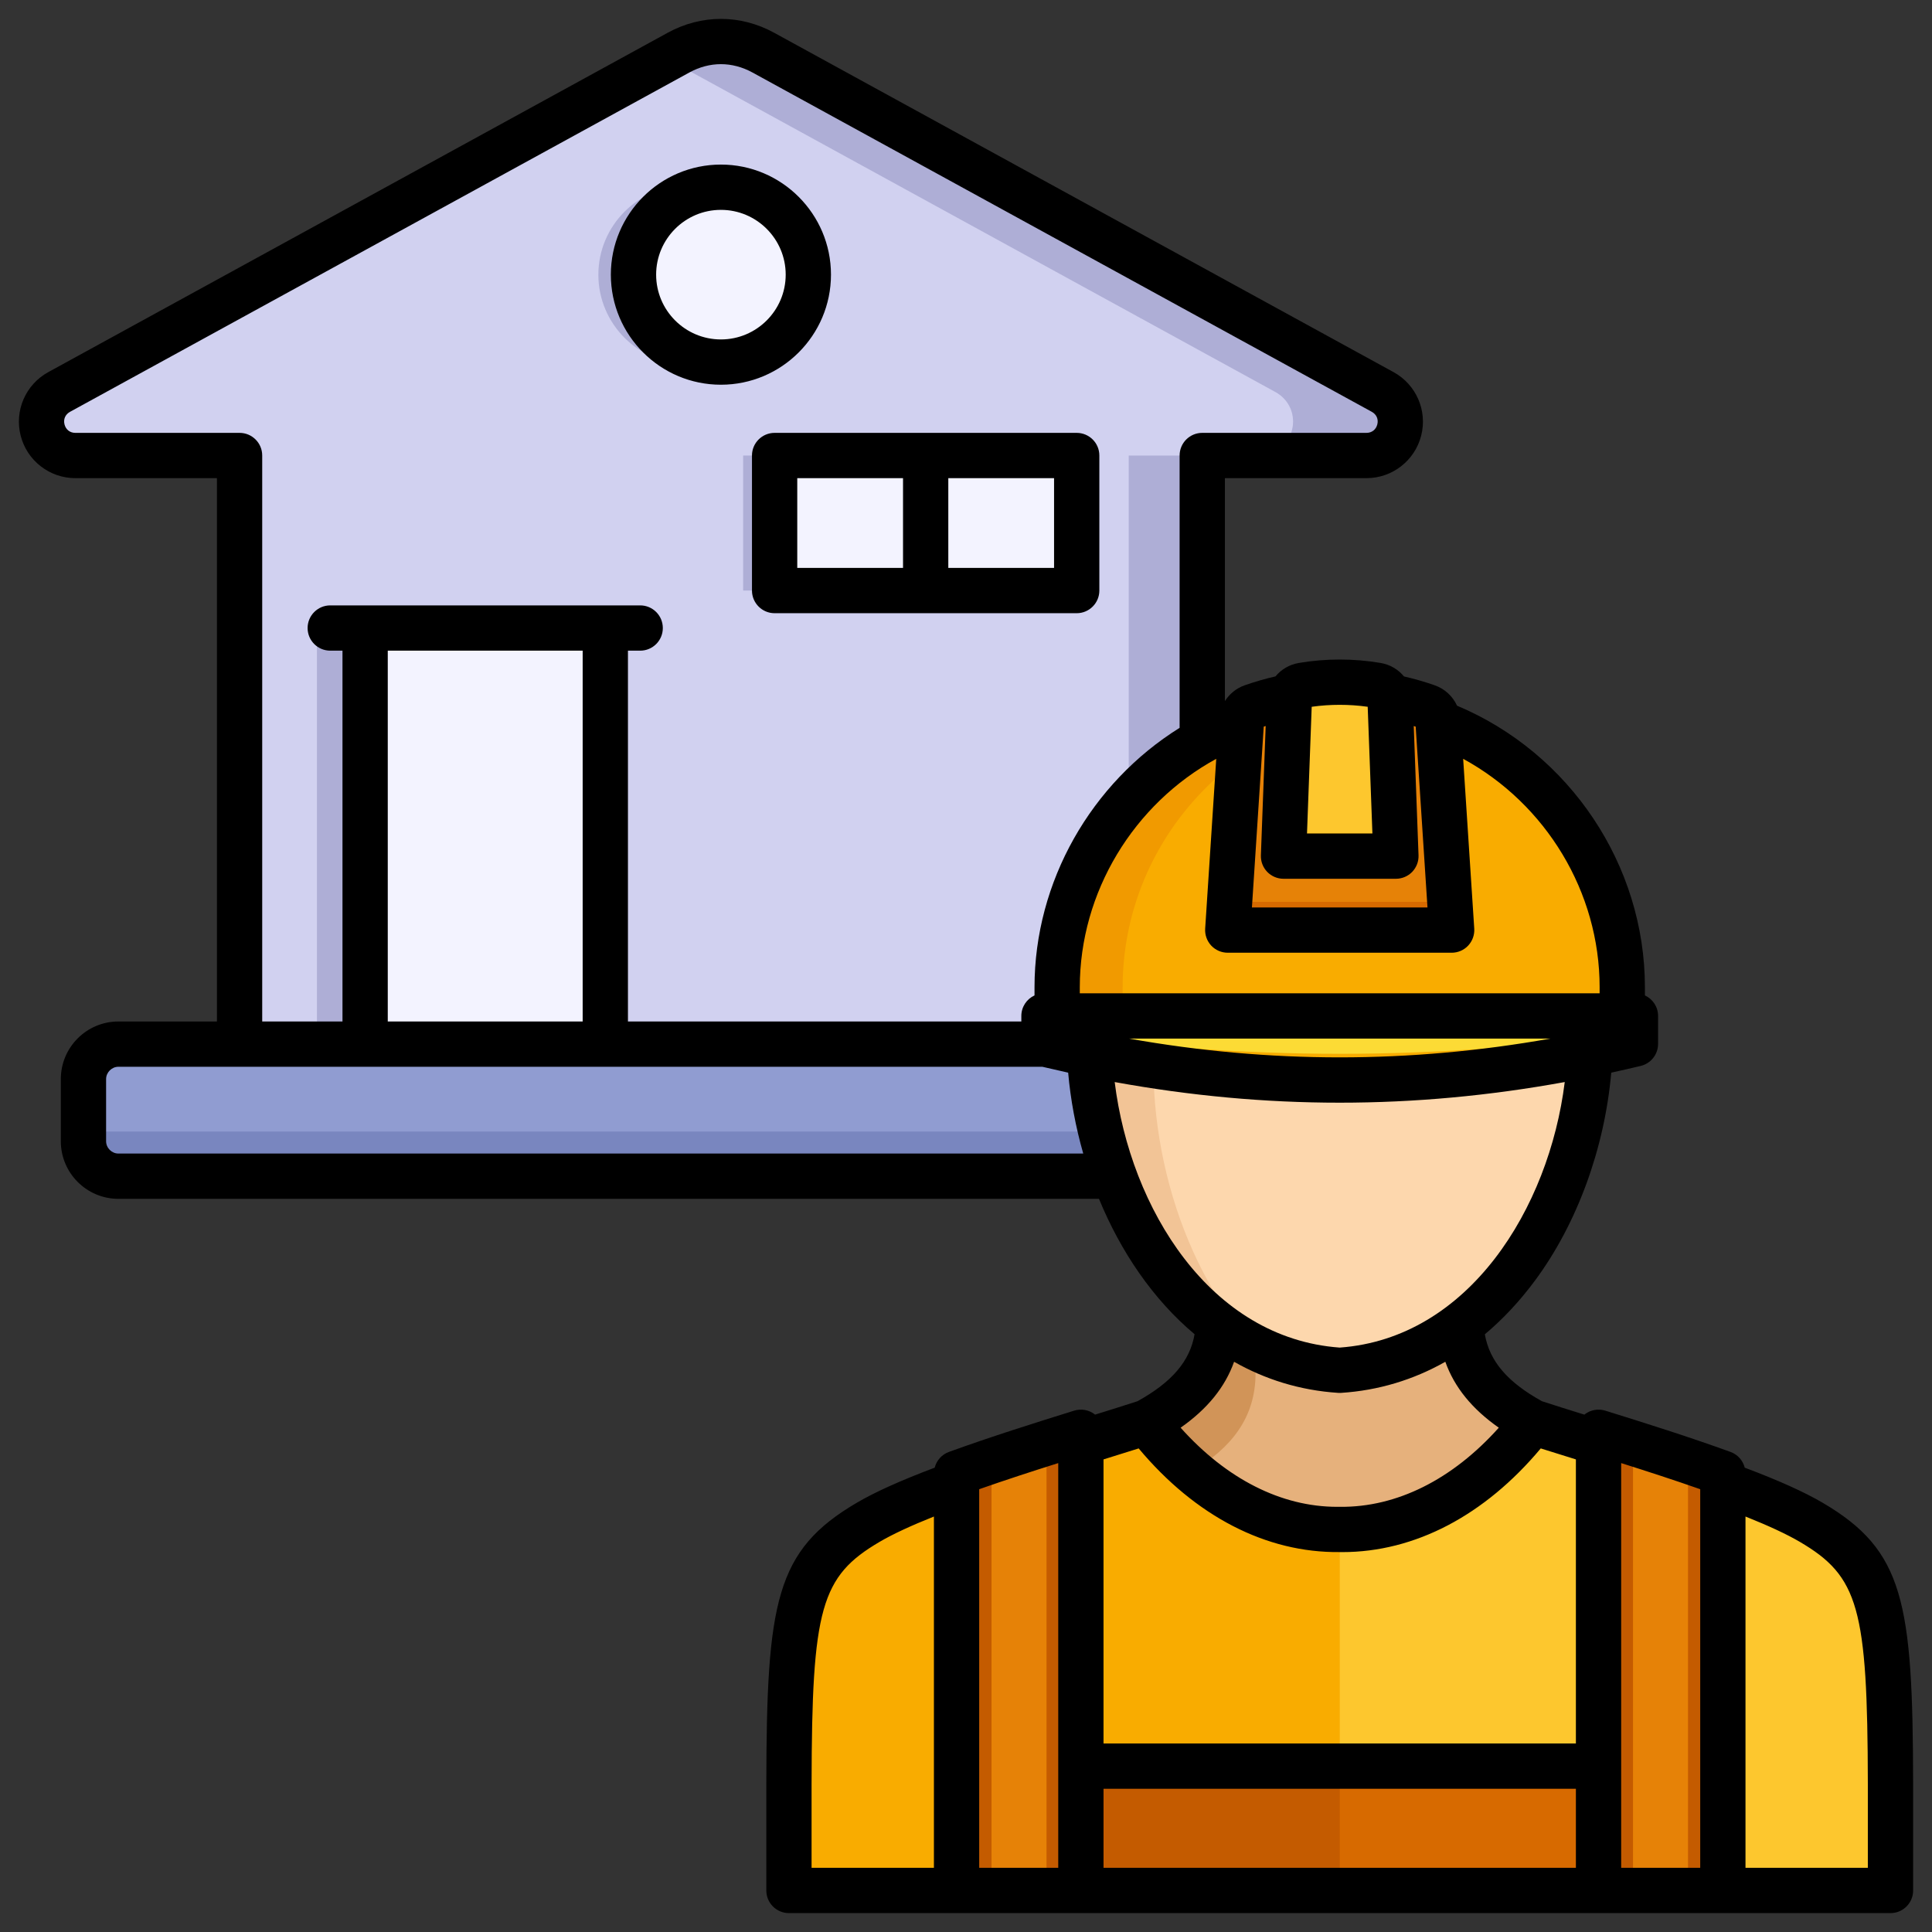
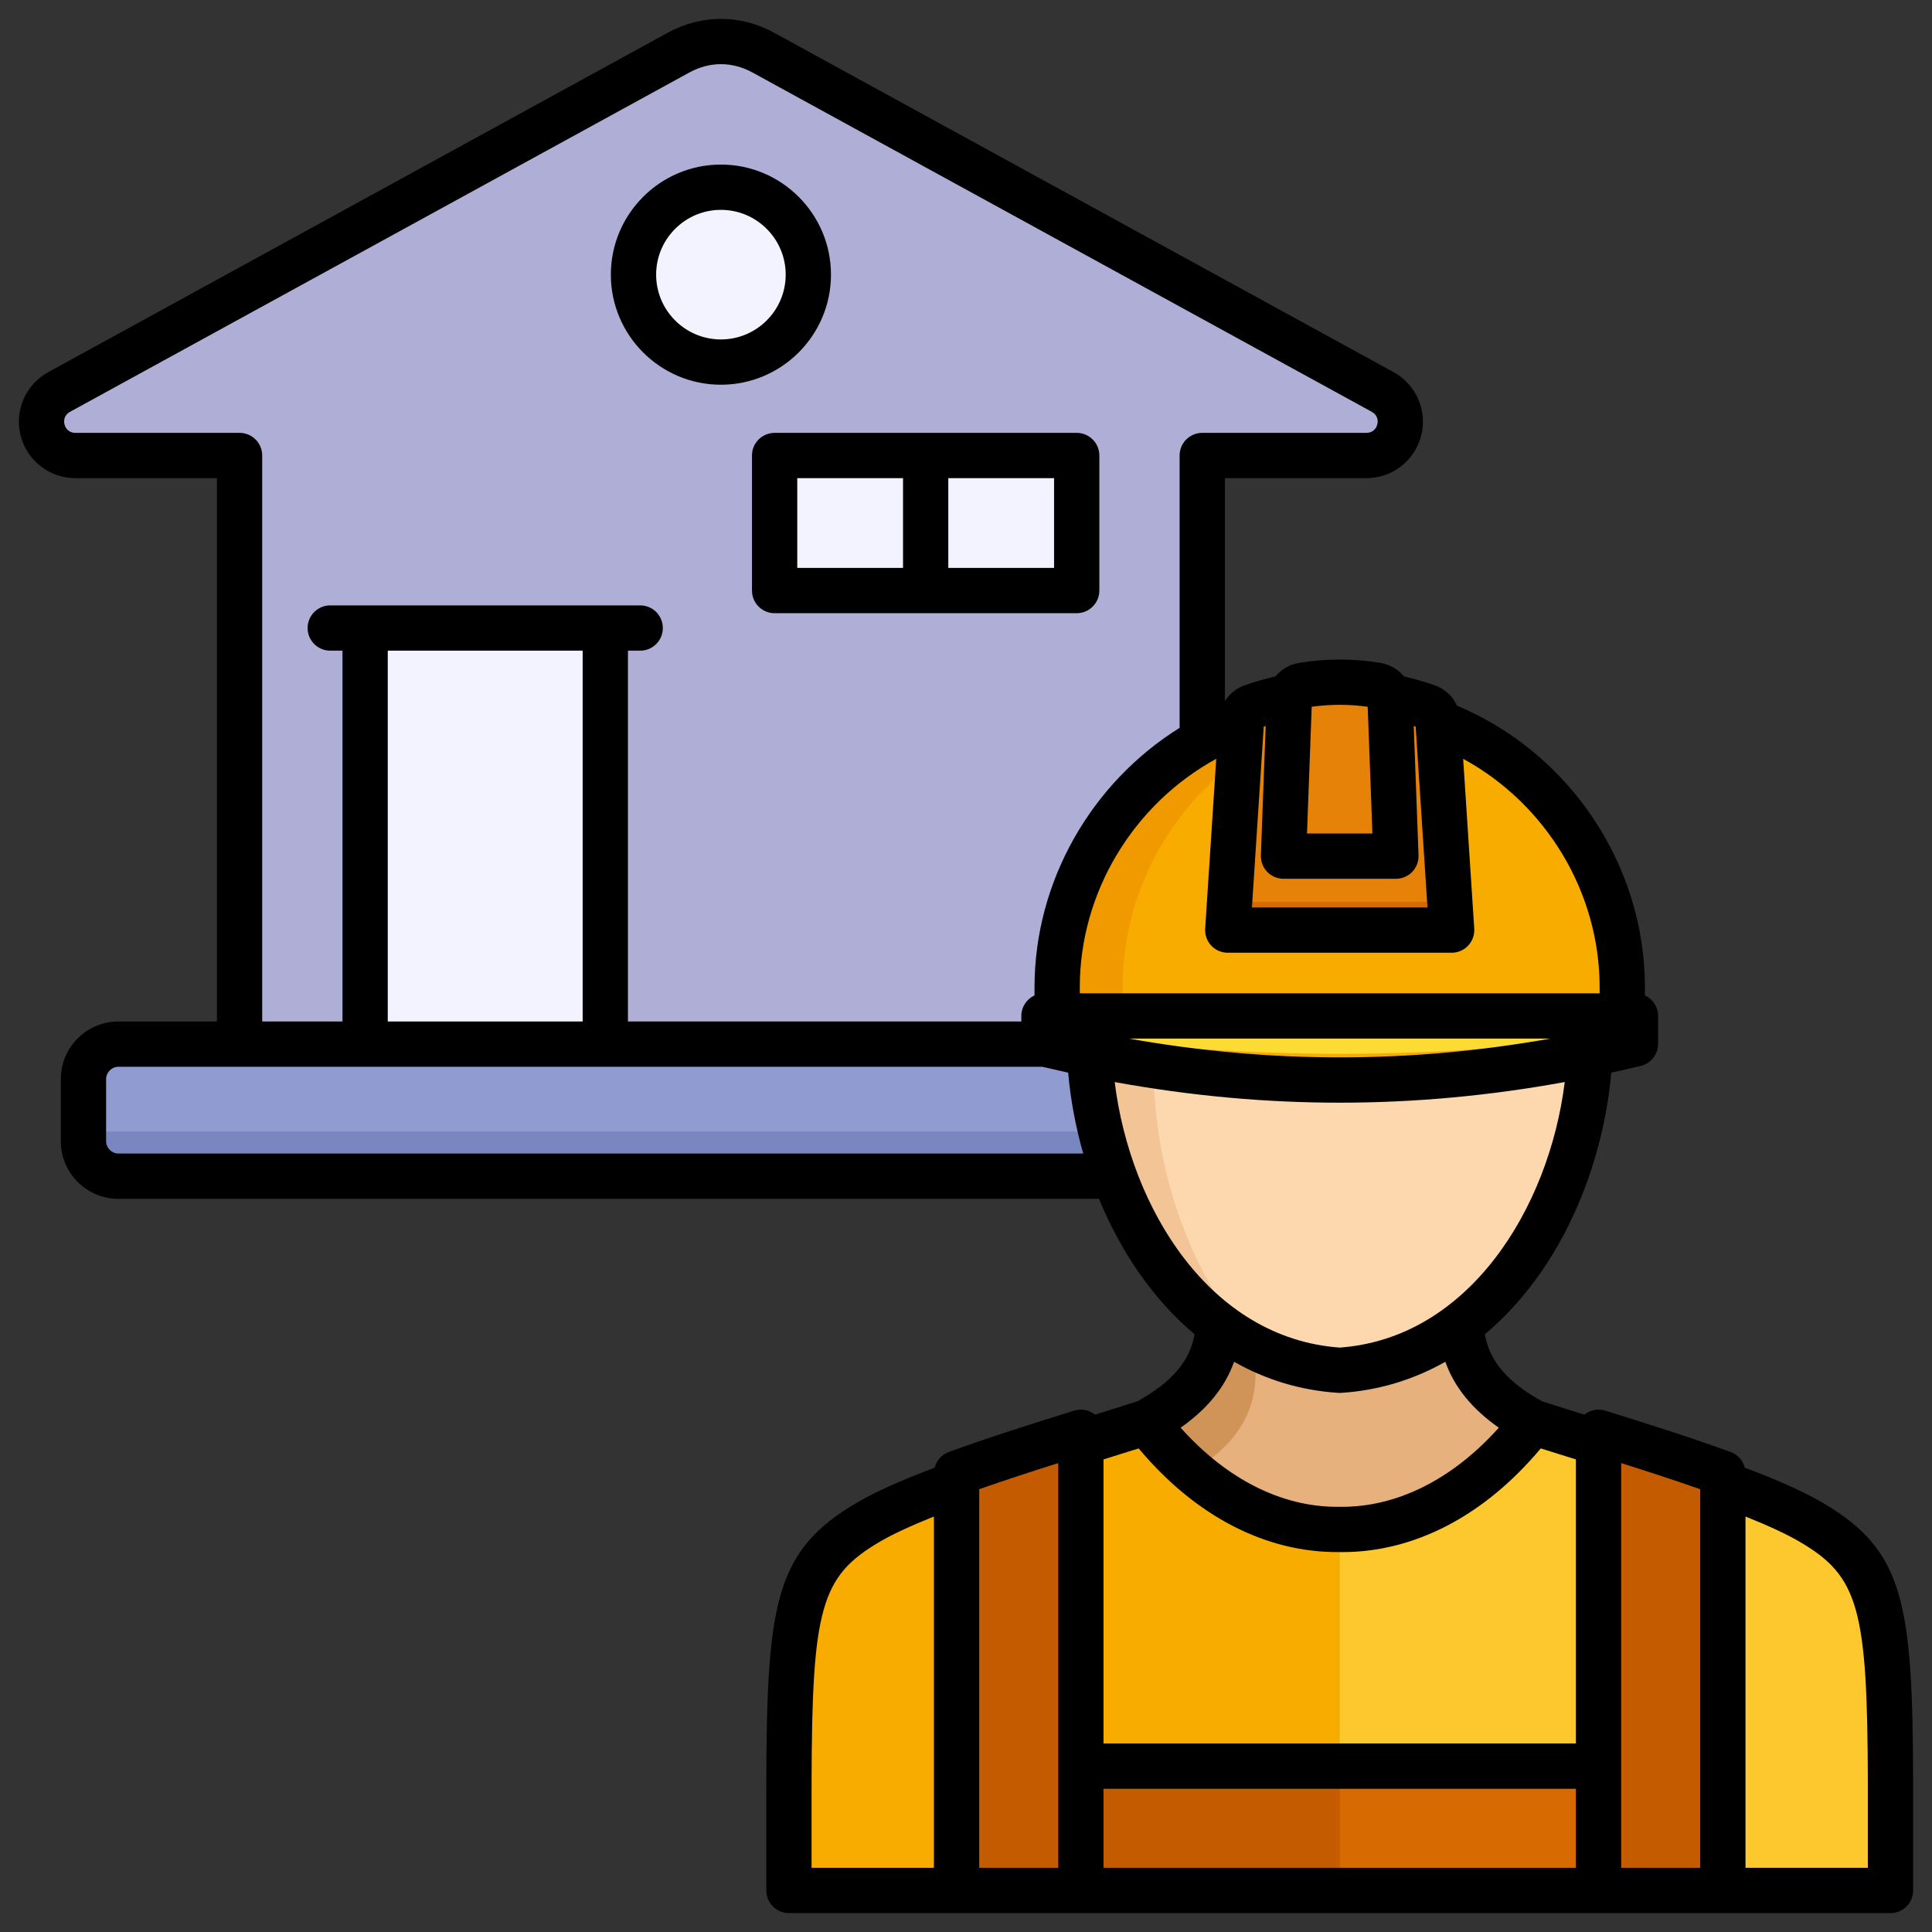
<svg xmlns="http://www.w3.org/2000/svg" id="Layer_1" viewBox="0 0 512 512" data-name="Layer 1">
  <rect x="0" y="0" width="512" height="512" fill="#333333" stroke="none" />
  <path d="m318.588 120.721v190.94h-255.048v-190.94h-43.505c-4.148 0-7.653-2.72-8.681-6.738-1.029-4.019.737-8.088 4.375-10.081l164.073-89.896c7.225-3.958 15.299-3.958 22.523 0l164.073 89.896c3.638 1.993 5.404 6.062 4.375 10.081-1.028 4.018-4.533 6.738-8.681 6.738h-43.505z" fill="#aeaed6" fill-rule="evenodd" />
-   <path d="m299.124 311.662h-235.584v-190.94h-43.505c-4.148 0-7.653-2.72-8.681-6.739-1.029-4.019.738-8.088 4.376-10.081l161.141-88.29 161.142 88.29c3.638 1.993 5.404 6.062 4.375 10.081-1.028 4.019-4.533 6.739-8.681 6.739h-34.583z" fill="#d1d1f0" fill-rule="evenodd" />
  <path d="m96.804 166.426h63.632v110.242h-63.632z" fill="#f3f3ff" />
  <path d="m205.292 120.721h80.032v35.779h-80.032z" fill="#f3f3ff" />
-   <path d="m182.245 96.48c13.038 0 23.671-10.633 23.671-23.671s-10.633-23.671-23.671-23.671-23.672 10.634-23.672 23.671 10.634 23.671 23.672 23.671z" fill="#aeaed6" fill-rule="evenodd" />
  <circle cx="191.064" cy="72.809" fill="#f3f3ff" r="23.161" transform="matrix(.05 -.999 .999 .05 108.828 260.009)" />
  <rect fill="#909cd1" height="34.994" rx="9.255" width="337.767" x="22.181" y="276.668" />
  <path d="m337.442 299.862v-23.194h13.251c5.09 0 9.255 4.166 9.255 9.255v16.484c0 5.09-4.165 9.255-9.255 9.255h-319.257c-5.091 0-9.255-4.165-9.255-9.255v-2.545z" fill="#7986bf" fill-rule="evenodd" />
  <path d="m196.943 120.721h8.349v35.779h-8.349z" fill="#aeaed6" />
-   <path d="m83.988 166.426h12.816v110.242h-12.816z" fill="#aeaed6" />
+   <path d="m83.988 166.426h12.816v110.242h-12.816" fill="#aeaed6" />
  <g fill-rule="evenodd">
    <path d="m209.201 500.874.002-28.319c.076-46.808 2.193-58.158 21.011-69.191 16.51-9.679 55.208-20.453 73.69-26.528h102.295c18.482 6.075 57.18 16.849 73.69 26.528 18.818 11.033 20.935 22.383 21.011 69.191l.002 28.319z" fill="#f9ac00" />
    <path d="m355.052 376.836h51.147c18.482 6.075 57.18 16.848 73.689 26.528 18.818 11.033 20.935 22.383 21.011 69.191l.002 28.319h-145.85v-124.038z" fill="#fdc72e" />
    <path d="m303.904 376.836c11.515-6.231 19.05-14.525 19.05-27.246v-36.826h64.195v36.826c0 12.721 7.535 21.015 19.05 27.246-14.092 18.344-32.18 28.689-51.147 28.434-18.968.255-37.055-10.09-51.147-28.434z" fill="#d19458" />
    <path d="m332.733 312.764h54.416v36.826c0 12.721 7.535 21.015 19.05 27.246-14.092 18.344-32.179 28.689-51.147 28.434-13.876.187-27.28-5.301-38.994-15.441 10.165-6.073 16.676-14.072 16.676-25.896v-51.169z" fill="#e6b17c" />
    <path d="m355.052 363.123c-77.878-5.051-98.444-159.549 0-159.549s77.878 154.498 0 159.549z" fill="#f2c496" />
    <path d="m355.052 363.123c-8.179-.53-15.715-2.726-22.558-6.201-41.907-45.846-39.048-149.789 39.556-151.627 78.665 16.918 56.037 153.091-16.998 157.828z" fill="#fdd7ad" />
    <path d="m429.874 272.99v-11.293c0-41.153-33.67-74.823-74.822-74.823-41.153 0-74.823 33.67-74.823 74.823v11.293z" fill="#f19a00" />
    <path d="m429.874 272.99v-11.293c0-38.232-29.062-69.999-66.184-74.317-37.122 4.318-66.184 36.086-66.184 74.317v11.293h132.369z" fill="#f9ac00" />
    <path d="m276.741 276.689v-7.4h156.621v7.4c-52.393 12.686-104.228 12.686-156.621 0z" fill="#f9ac00" />
    <path d="m276.741 273.537v-4.247h156.621v4.247c-52.382 7.642-104.239 7.642-156.621 0z" fill="#fcdb35" />
  </g>
  <path d="m253.589 467.951h202.924v32.923h-202.924z" fill="#c45b00" />
  <path d="m355.052 467.951h101.462v32.923h-101.462z" fill="#d76a00" />
  <g fill-rule="evenodd">
    <path d="m286.512 383.617v117.258h-32.923v-106.261c0-2.594 1.564-4.801 4.011-5.66 8.234-2.893 16.955-5.679 25.017-8.2.94-.294 1.878-.138 2.672.446s1.223 1.431 1.223 2.417zm170.001 10.997v106.261h-32.923v-117.258c0-.986.429-1.833 1.223-2.417s1.731-.74 2.672-.446c8.062 2.521 16.783 5.306 25.017 8.2 2.447.86 4.011 3.067 4.011 5.66z" fill="#c45b00" />
-     <path d="m277.341 500.874h-14.579v-113.701c4.85-1.644 9.784-3.241 14.579-4.76zm155.422-118.461v118.461h14.58v-113.701c-4.85-1.644-9.784-3.241-14.58-4.76z" fill="#e68207" />
    <path d="m355.052 246.485h-29.666l3.621-55.468c.114-1.742 1.195-3.166 2.842-3.743 7.306-2.562 15.105-3.949 23.204-3.949s15.898 1.387 23.204 3.949c1.647.577 2.728 2.001 2.842 3.743l3.62 55.468h-29.666z" fill="#e68207" />
    <path d="m355.052 246.485h-29.667l.489-7.487h58.355l.489 7.487z" fill="#d76a00" />
-     <path d="m341.689 185.641-1.531 41.244h29.787l-1.53-41.244c-.076-2.041-1.538-3.706-3.553-4.044-3.2-.537-6.476-.817-9.81-.817s-6.61.28-9.81.817c-2.014.338-3.477 2.002-3.553 4.044z" fill="#fdc72e" />
-     <path d="m340.381 220.874-.223 6.012h29.787l-.223-6.012z" fill="#f9ac00" />
    <path d="m462.574 494.994v-93.098c6.129 2.449 10.944 4.689 14.358 6.69 15.622 9.159 17.983 17.549 18.065 64.07v22.339h-32.423zm-247.497-22.33c.075-46.53 2.439-54.919 18.062-64.079 3.413-2.001 8.228-4.241 14.358-6.69v93.098h-32.423l.002-22.33zm65.368-84.929v107.259h-20.948v-100.339c6.861-2.409 14.082-4.76 20.948-6.92zm74.59 23.58c.231.009.457.009.687.009 19.215 0 37.73-9.709 52.589-27.479 2.856.911 6.016 1.89 9.315 2.91v75.29h-125.182v-75.29c3.3-1.02 6.46-1.999 9.316-2.91 15.036 17.98 33.81 27.7 53.275 27.47zm-27.99-50.43c-2.392 6.731-7.087 12.51-14.172 17.47 12.161 13.59 26.685 20.97 41.484 20.97h.597c.054-.009.109-.009.162 0 14.998.151 29.757-7.2 42.082-20.97-7.085-4.96-11.781-10.739-14.17-17.47-8.484 4.8-17.754 7.601-27.604 8.24-.13.01-.26.01-.389.01-.128 0-.258 0-.388-.01-10.2-.66-19.423-3.601-27.602-8.24zm-31.641-74.131c19.983 3.64 39.807 5.469 59.631 5.469s39.654-1.829 59.637-5.469c-4.162 33.492-25.454 67.911-59.637 70.371-34.299-2.47-55.479-36.761-59.631-70.371zm-264.03 18.95c-1.767 0-3.258-1.491-3.258-3.26v-16.479c0-1.769 1.491-3.26 3.258-3.26h244.866c2.28.541 4.557 1.06 6.831 1.561.635 7.149 1.979 14.379 4 21.439h-255.697zm123.038-133.27v98.271h-51.652v-98.271zm-90.926-57.719c3.315 0 6.001 2.679 6.001 5.999v149.991h21.274v-98.271h-3.243c-3.313 0-6.001-2.69-6.001-5.999s2.688-6.001 6.001-6.001h82.138c3.313 0 5.999 2.681 5.999 6.001s-2.686 5.999-5.999 5.999h-3.243v98.271h104.253v-1.47c0-2.421 1.432-4.491 3.491-5.44v-2.161c0-28.02 15.004-54.129 38.452-68.749v-72.171c0-3.32 2.688-5.999 6.001-5.999h43.517c1.419 0 2.52-.86 2.873-2.231.352-1.38-.202-2.65-1.446-3.341l-164.123-89.92c-5.408-2.959-11.36-2.959-16.764 0l-164.121 89.921c-1.246.691-1.799 1.961-1.447 3.341.352 1.371 1.451 2.231 2.87 2.231h43.517zm271.416 77.85c.171-.05.344-.102.516-.16l-1.271 34.26c-.062 1.63.544 3.209 1.675 4.389 1.131 1.169 2.69 1.83 4.32 1.83h29.787c1.63 0 3.188-.661 4.32-1.83 1.131-1.18 1.735-2.76 1.675-4.389l-1.27-34.251c.171.049.344.1.515.151l3.128 47.919h-46.525l3.129-47.919zm12.712-5.261c4.909-.689 9.93-.689 14.84 0l1.248 33.581h-17.334l1.245-33.581zm63.291 87.93c-37.43 6.641-74.309 6.641-111.739 0zm13.008-13.6v1.6h-137.758v-1.6c0-25.189 14.245-48.571 36.163-60.54l-2.936 45c-.109 1.66.472 3.281 1.608 4.501 1.135 1.21 2.72 1.89 4.38 1.89h59.332c1.66 0 3.245-.68 4.378-1.89 1.135-1.22 1.719-2.841 1.61-4.501l-2.938-45c21.941 11.97 36.163 35.28 36.163 60.54zm-131.469 212.41h125.182v20.95h-125.182zm158.13-79.389v100.339h-20.948v-107.259c6.867 2.17 14.085 4.51 20.948 6.92zm56.422 77.991c-.082-48.181-2.448-61.781-23.995-74.411-4.843-2.84-11.615-5.89-20.63-9.289-.482-1.892-1.854-3.471-3.746-4.162-10.838-3.939-22.828-7.719-33.217-10.949-1.822-.559-3.804-.23-5.34.9-.066.05-.124.111-.186.16-4.145-1.289-8.019-2.5-11.237-3.55-9.109-5.02-13.901-10.599-15.147-17.739 4.808-4.041 9.278-8.811 13.347-14.321 11.128-15.06 18.379-34.95 20.15-55.019 2.605-.571 5.21-1.161 7.823-1.79 2.692-.651 4.588-3.061 4.588-5.832v-7.409c0-2.421-1.431-4.491-3.49-5.44v-2.161c0-32.409-19.909-62.071-49.787-74.62-1.142-2.481-3.226-4.459-5.905-5.4-2.674-.939-5.413-1.72-8.156-2.349-1.521-1.85-3.69-3.16-6.229-3.58-7.117-1.201-14.492-1.201-21.607 0-2.538.42-4.702 1.73-6.223 3.569-2.755.631-5.491 1.421-8.165 2.36-2.219.781-4.026 2.28-5.235 4.18v-59.079h37.516c6.838 0 12.801-4.631 14.497-11.26 1.696-6.62-1.308-13.541-7.307-16.832l-164.118-89.919c-8.993-4.93-19.307-4.93-28.297 0l-164.119 89.92c-5.999 3.29-9.003 10.211-7.307 16.832 1.696 6.629 7.657 11.26 14.495 11.26h37.518v143.99h-26.113c-8.414 0-15.258 6.84-15.258 15.26v16.479c0 8.419 6.844 15.26 15.258 15.26h259.866c5.739 13.95 14.27 26.601 25.334 35.88-1.244 7.161-6.032 12.73-15.146 17.76-3.219 1.05-7.095 2.26-11.237 3.55-.064-.049-.122-.109-.188-.16-1.534-1.13-3.518-1.459-5.338-.9-10.389 3.23-22.38 7.01-33.217 10.949-1.892.691-3.264 2.27-3.748 4.162-9.014 3.4-15.789 6.449-20.63 9.289-21.546 12.63-23.913 26.23-23.992 74.421l-.002 28.34c0 1.591.631 3.121 1.758 4.239 1.124 1.131 2.65 1.76 4.243 1.76h291.919c1.59 0 3.118-.629 4.241-1.76 1.128-1.118 1.759-2.648 1.759-4.239v-28.349zm-295.716-345.931h28.03v23.789h-28.03zm68.056 23.789h-28.027v-23.789h28.027zm-80.056-29.789c0-3.32 2.688-5.999 6.001-5.999h80.054c3.313 0 6.001 2.679 6.001 5.999v35.79c0 3.311-2.688 6.001-6.001 6.001h-80.054c-3.313 0-6.001-2.69-6.001-6.001zm-8.233-65.099c9.468 0 17.169 7.699 17.169 17.169s-7.7 17.17-17.169 17.17-17.166-7.699-17.166-17.17 7.701-17.169 17.166-17.169zm0 46.34c-16.082 0-29.166-13.091-29.166-29.172s13.084-29.17 29.166-29.17 29.168 13.091 29.168 29.17-13.086 29.172-29.168 29.172z" />
  </g>
</svg>